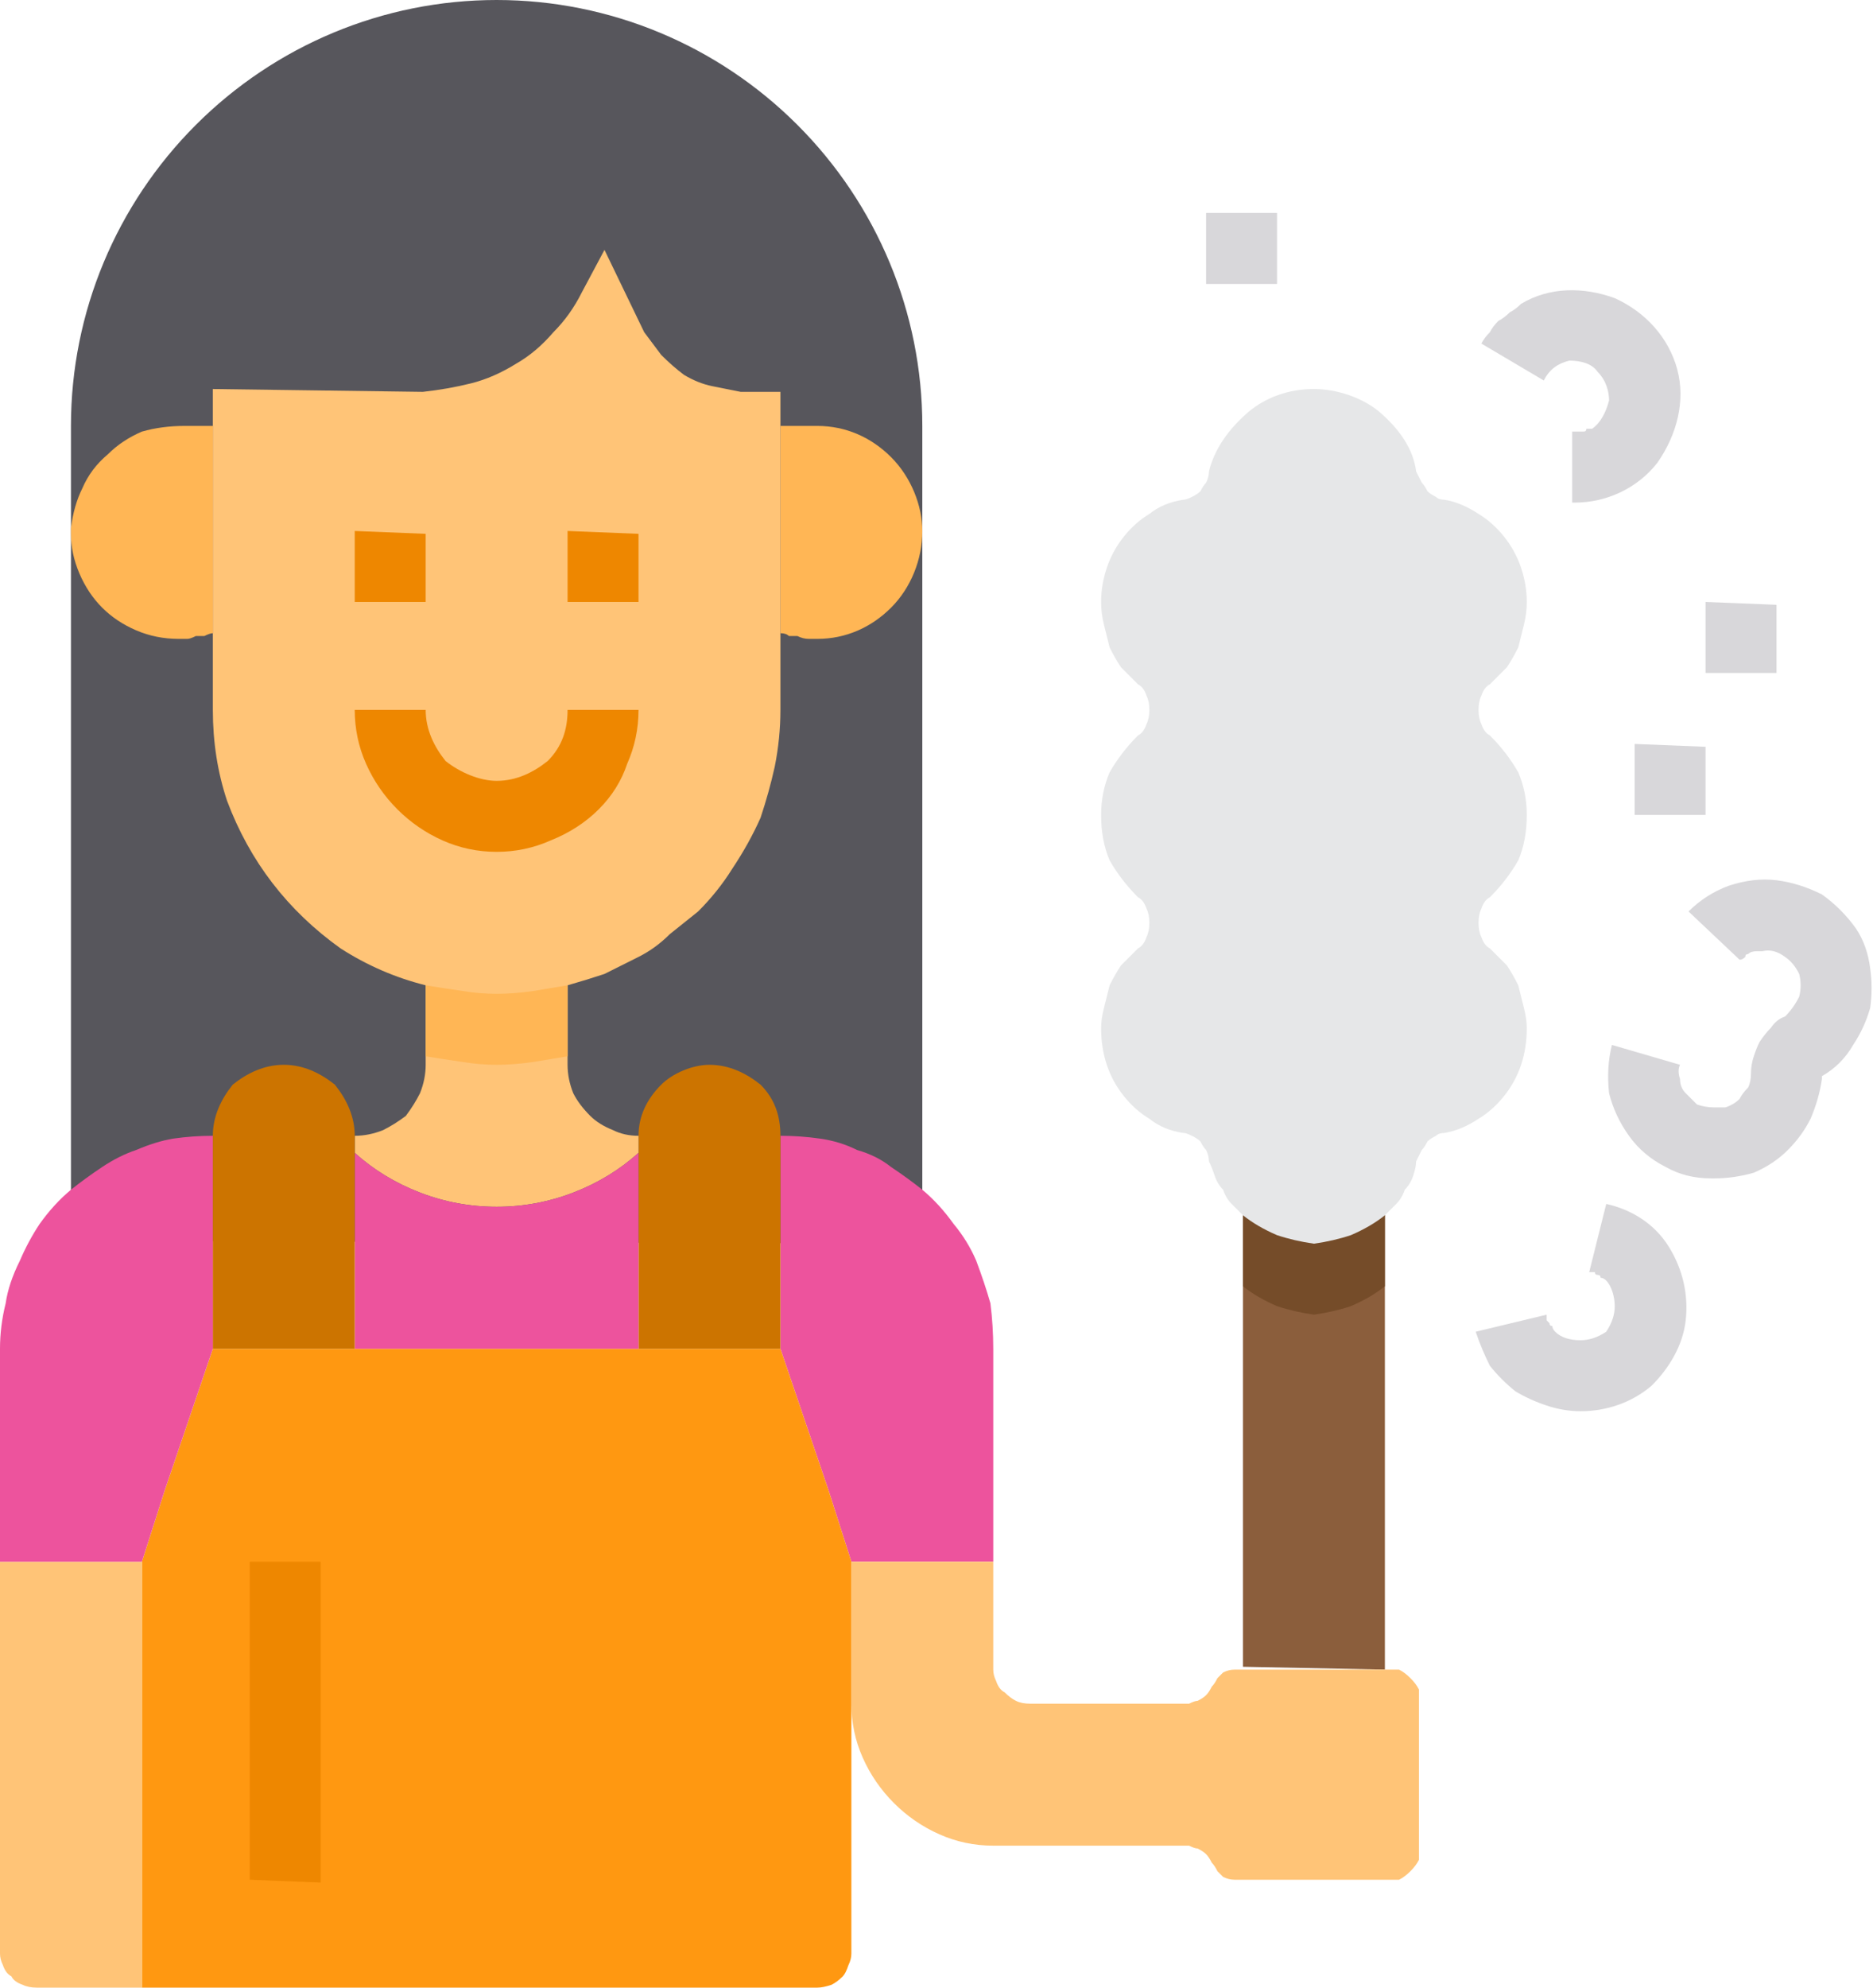
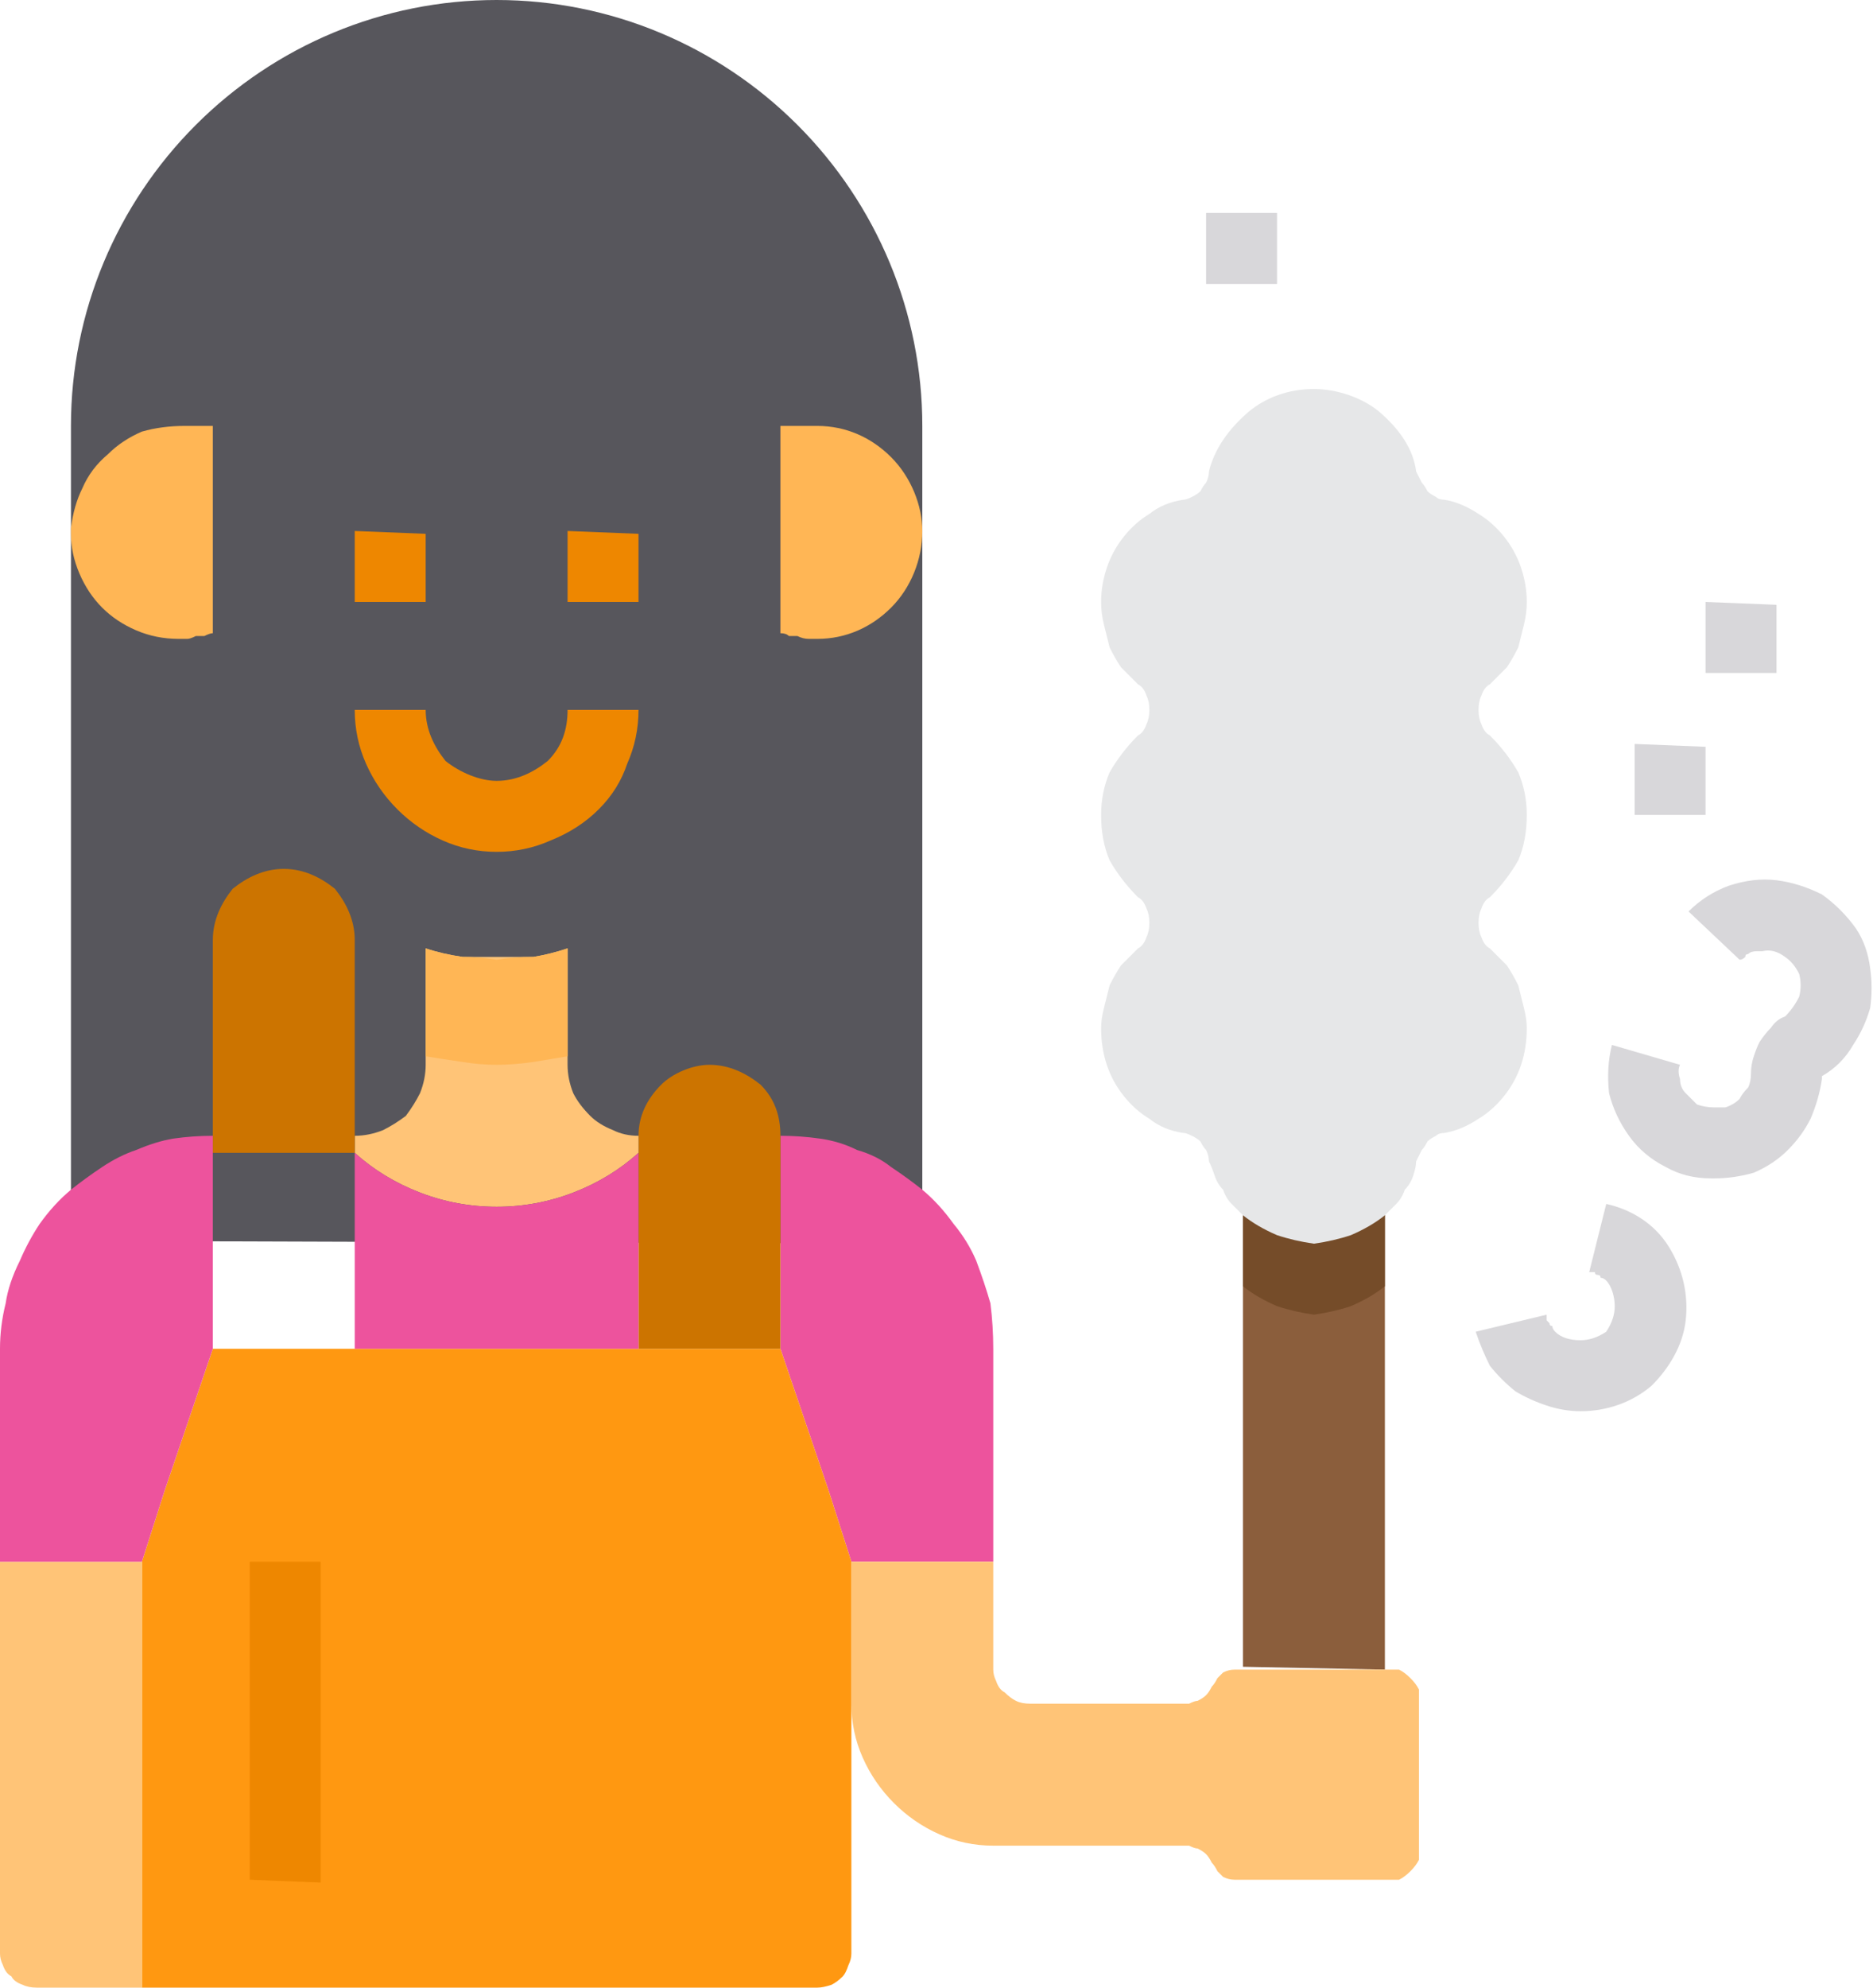
<svg xmlns="http://www.w3.org/2000/svg" version="1.2" viewBox="0 0 66 70" width="66" height="70">
  <style>.a{fill:#57565c}.b{fill:#8b5e3c}.c{fill:#754c29}.d{fill:#e6e7e8}.e{fill:#ed539d}.f{fill:#ffc477}.g{fill:#ff9811}.h{fill:#cc7400}.i{fill:#ffb655}.j{fill:#ee8700}.k{fill:#d8d7da}</style>
  <path class="a" d="m32.5 15v28.8l-30-0.1v-28.7c0-4 1.6-7.8 4.4-10.6 2.8-2.8 6.6-4.4 10.6-4.4 4 0 7.8 1.6 10.6 4.4 2.8 2.8 4.4 6.6 4.4 10.6z" />
  <path class="b" d="m48.8 41.5v17.3l-5-0.1v-17.2q0.5 0.5 1.2 0.7 0.6 0.3 1.3 0.3 0.7 0 1.3-0.3 0.7-0.2 1.2-0.7z" />
  <path class="c" d="m48.8 41.5v3.8q-0.5 0.4-1.2 0.7-0.6 0.2-1.3 0.3-0.7-0.1-1.3-0.3-0.7-0.3-1.2-0.7v-3.8q0.5 0.5 1.2 0.7 0.6 0.3 1.3 0.3 0.7 0 1.3-0.3 0.7-0.2 1.2-0.7z" />
  <path class="d" d="m50.9 17.6q0.6 0.1 1.2 0.5 0.5 0.3 0.9 0.8 0.4 0.5 0.6 1.1 0.2 0.6 0.2 1.2 0 0.4-0.1 0.8-0.1 0.4-0.2 0.8-0.2 0.4-0.4 0.7-0.3 0.3-0.6 0.6-0.2 0.1-0.3 0.4-0.1 0.2-0.1 0.5 0 0.3 0.1 0.5 0.1 0.3 0.3 0.4 0.6 0.6 1 1.3 0.3 0.7 0.3 1.5 0 0.9-0.3 1.6-0.4 0.7-1 1.3-0.2 0.1-0.3 0.4-0.1 0.2-0.1 0.5 0 0.3 0.1 0.5 0.1 0.3 0.3 0.4 0.3 0.3 0.6 0.6 0.2 0.3 0.4 0.7 0.1 0.4 0.2 0.8 0.1 0.4 0.1 0.7 0 0.7-0.2 1.3-0.2 0.6-0.6 1.1-0.4 0.5-0.9 0.8-0.6 0.4-1.2 0.5-0.2 0-0.3 0.1-0.2 0.1-0.3 0.2-0.1 0.2-0.2 0.3-0.1 0.2-0.2 0.4 0 0.2-0.1 0.5-0.1 0.3-0.3 0.5-0.1 0.3-0.3 0.5-0.2 0.2-0.4 0.4-0.5 0.4-1.2 0.7-0.6 0.2-1.3 0.3-0.7-0.1-1.3-0.3-0.7-0.3-1.2-0.7-0.2-0.2-0.4-0.4-0.2-0.2-0.3-0.5-0.2-0.2-0.3-0.5-0.1-0.3-0.2-0.5 0-0.2-0.1-0.4-0.1-0.1-0.2-0.3-0.1-0.1-0.3-0.2-0.2-0.1-0.3-0.1-0.7-0.1-1.2-0.5-0.5-0.3-0.9-0.8-0.4-0.5-0.6-1.1-0.2-0.6-0.2-1.3 0-0.3 0.1-0.7 0.1-0.4 0.2-0.8 0.2-0.4 0.4-0.7 0.3-0.3 0.6-0.6 0.2-0.1 0.3-0.4 0.1-0.2 0.1-0.5 0-0.3-0.1-0.5-0.1-0.3-0.3-0.4-0.6-0.6-1-1.3-0.3-0.7-0.3-1.6 0-0.8 0.3-1.5 0.4-0.7 1-1.3 0.2-0.1 0.3-0.4 0.1-0.2 0.1-0.5 0-0.3-0.1-0.5-0.1-0.3-0.3-0.4-0.3-0.3-0.6-0.6-0.2-0.3-0.4-0.7-0.1-0.4-0.2-0.8-0.1-0.4-0.1-0.8 0-0.6 0.2-1.2 0.2-0.6 0.6-1.1 0.4-0.5 0.9-0.8 0.5-0.4 1.2-0.5 0.1 0 0.3-0.1 0.2-0.1 0.3-0.2 0.1-0.2 0.2-0.3 0.1-0.2 0.1-0.4c0.2-0.8 0.7-1.5 1.4-2.1 0.6-0.5 1.4-0.8 2.3-0.8 0.8 0 1.7 0.3 2.3 0.8 0.7 0.6 1.2 1.3 1.3 2.1q0.1 0.2 0.2 0.4 0.1 0.1 0.2 0.3 0.1 0.1 0.3 0.2 0.1 0.1 0.3 0.1z" />
  <path class="e" d="m32.5 41.9q0.6 0.5 1.1 1.2 0.5 0.6 0.8 1.3 0.3 0.8 0.5 1.5 0.1 0.8 0.1 1.6v7.5h-5l-0.8-2.5-1.7-5v-7.5q0.7 0 1.4 0.1 0.7 0.1 1.3 0.4 0.7 0.2 1.2 0.6 0.6 0.4 1.1 0.8z" />
  <path class="f" d="m50 60v5q0 0.2 0 0.5-0.1 0.2-0.3 0.4-0.2 0.2-0.4 0.3-0.3 0-0.5 0h-5q-0.2 0-0.3 0-0.2 0-0.4-0.1-0.1-0.1-0.2-0.2-0.1-0.2-0.2-0.3-0.1-0.2-0.2-0.3-0.1-0.1-0.3-0.2-0.1 0-0.3-0.1-0.1 0-0.3 0h-6.6q-1 0-1.9-0.4-0.9-0.4-1.6-1.1-0.7-0.7-1.1-1.6-0.4-0.9-0.4-1.9v-5h5v3.8q0 0.2 0.1 0.4 0.1 0.3 0.3 0.4 0.2 0.2 0.4 0.3 0.2 0.1 0.5 0.1h5.3q0.2 0 0.3 0 0.2-0.1 0.3-0.1 0.2-0.1 0.3-0.2 0.1-0.1 0.2-0.3 0.1-0.1 0.2-0.3 0.1-0.1 0.2-0.2 0.2-0.1 0.4-0.1 0.1 0 0.3 0h5q0.2 0 0.5 0 0.2 0.1 0.4 0.3 0.2 0.2 0.3 0.4 0 0.3 0 0.5z" />
  <path class="g" d="m28.8 70h-23.8v-15l0.8-2.5 1.7-5h20l1.7 5 0.8 2.5v13.8q0 0.2-0.1 0.4-0.1 0.3-0.2 0.4-0.2 0.2-0.4 0.3-0.3 0.1-0.5 0.1z" />
  <path class="f" d="m5 63.8v6.2h-3.7q-0.3 0-0.5-0.1-0.3-0.1-0.4-0.3-0.2-0.1-0.3-0.4-0.1-0.2-0.1-0.4v-13.8h5z" />
  <path class="h" d="m27.5 40v7.5h-5v-7.5c0-0.7 0.3-1.3 0.8-1.8 0.4-0.4 1.1-0.7 1.7-0.7 0.7 0 1.3 0.3 1.8 0.7 0.5 0.5 0.7 1.1 0.7 1.8z" />
  <path class="i" d="m28.8 15c1 0 1.9 0.4 2.6 1.1 0.7 0.7 1.1 1.7 1.1 2.6 0 1-0.4 2-1.1 2.7-0.7 0.7-1.6 1.1-2.6 1.1q-0.2 0-0.3 0-0.2 0-0.4-0.1-0.1 0-0.3 0-0.1-0.1-0.3-0.1v-7.3z" />
  <path class="f" d="m22.5 40v0.6q-1 0.9-2.3 1.4-1.3 0.5-2.7 0.5-1.4 0-2.7-0.5-1.3-0.5-2.3-1.4v-0.6q0.5 0 1-0.2 0.4-0.2 0.8-0.5 0.3-0.4 0.5-0.8 0.2-0.5 0.2-1v-4.1q0.6 0.2 1.3 0.3 0.6 0 1.2 0 0.6 0 1.3 0 0.6-0.1 1.2-0.3v4.1q0 0.5 0.2 1 0.2 0.4 0.6 0.8 0.3 0.3 0.8 0.5 0.4 0.2 0.9 0.2z" />
  <path class="i" d="m20 33.4v3.8q-0.6 0.1-1.2 0.2-0.7 0.1-1.3 0.1-0.6 0-1.2-0.1-0.7-0.1-1.3-0.2v-3.8q0.6 0.2 1.3 0.3 0.6 0 1.2 0.1 0.6-0.1 1.3-0.1 0.6-0.1 1.2-0.3z" />
-   <path class="f" d="m27.5 13.8v11.2q0 1-0.2 2-0.2 0.9-0.5 1.8-0.4 0.9-1 1.8-0.5 0.8-1.2 1.5-0.5 0.4-1 0.8-0.5 0.5-1.1 0.8-0.6 0.3-1.2 0.6-0.6 0.2-1.3 0.4-0.6 0.1-1.2 0.2-0.7 0.1-1.3 0.1-0.6 0-1.2-0.1-0.7-0.1-1.3-0.2-1.6-0.4-3-1.3-1.4-1-2.4-2.3-1-1.3-1.6-2.9-0.5-1.5-0.5-3.2v-11.3l7.4 0.1q0.9-0.1 1.7-0.3 0.8-0.2 1.6-0.7 0.7-0.4 1.3-1.1 0.6-0.6 1-1.4l0.8-1.5 1.4 2.9q0.3 0.4 0.6 0.8 0.4 0.4 0.8 0.7 0.5 0.3 1 0.4 0.5 0.1 1 0.2z" />
  <path class="e" d="m22.5 40.6v6.9h-10v-6.9q1 0.9 2.3 1.4 1.3 0.5 2.7 0.5 1.4 0 2.7-0.5 1.3-0.5 2.3-1.4z" />
-   <path class="h" d="m12.5 40.6v6.9h-5v-7.5c0-0.7 0.3-1.3 0.7-1.8 0.5-0.4 1.1-0.7 1.8-0.7 0.7 0 1.3 0.3 1.8 0.7 0.4 0.5 0.7 1.1 0.7 1.8z" />
+   <path class="h" d="m12.5 40.6h-5v-7.5c0-0.7 0.3-1.3 0.7-1.8 0.5-0.4 1.1-0.7 1.8-0.7 0.7 0 1.3 0.3 1.8 0.7 0.4 0.5 0.7 1.1 0.7 1.8z" />
  <path class="e" d="m2.5 41.9q0.5-0.4 1.1-0.8 0.6-0.4 1.2-0.6 0.7-0.3 1.3-0.4 0.7-0.1 1.4-0.1v7.5l-1.7 5-0.8 2.5h-5v-7.5q0-0.8 0.2-1.6 0.1-0.7 0.5-1.5 0.3-0.7 0.7-1.3 0.5-0.7 1.1-1.2z" />
  <path class="i" d="m6.5 15h1v7.3q-0.1 0-0.3 0.1-0.2 0-0.3 0-0.2 0.1-0.3 0.1-0.2 0-0.3 0-0.8 0-1.5-0.3-0.7-0.3-1.2-0.8-0.5-0.5-0.8-1.2-0.3-0.7-0.3-1.4v-0.2q0.1-0.8 0.4-1.4 0.3-0.7 0.9-1.2 0.5-0.5 1.2-0.8 0.7-0.2 1.5-0.2z" />
  <path fill-rule="evenodd" class="j" d="m15 18.8v2.4h-2.5v-2.5z" />
  <path fill-rule="evenodd" class="j" d="m22.5 18.8v2.4h-2.5v-2.5z" />
  <path class="k" d="m60.4 41.5h-0.1q-0.9 0-1.6-0.4-0.8-0.4-1.3-1.1-0.5-0.7-0.7-1.5-0.1-0.9 0.1-1.7l2.4 0.7q-0.1 0.2 0 0.5 0 0.3 0.2 0.5 0.2 0.2 0.4 0.4 0.3 0.1 0.6 0.1 0.2 0 0.4 0 0.3-0.1 0.5-0.3 0.1-0.2 0.3-0.4 0.1-0.2 0.1-0.5 0-0.3 0.1-0.6 0.1-0.3 0.2-0.5 0.2-0.3 0.4-0.5 0.2-0.3 0.5-0.4 0.3-0.3 0.5-0.7 0.1-0.4 0-0.8-0.2-0.4-0.5-0.6-0.4-0.3-0.8-0.2-0.1 0-0.2 0-0.2 0-0.3 0.1-0.1 0-0.1 0.1-0.1 0.1-0.2 0.1l-1.8-1.7q0.6-0.6 1.4-0.9 0.9-0.3 1.7-0.2 0.8 0.1 1.6 0.5 0.7 0.5 1.2 1.2 0.4 0.6 0.5 1.4 0.1 0.7 0 1.4-0.2 0.7-0.6 1.3-0.4 0.7-1.1 1.1 0 0 0 0 0 0 0 0 0 0 0 0 0 0.1 0 0.1-0.1 0.7-0.4 1.4-0.3 0.6-0.8 1.1-0.5 0.5-1.2 0.8-0.7 0.2-1.4 0.2z" />
  <path class="k" d="m55.7 49.7q-0.6 0-1.2-0.2-0.6-0.2-1.1-0.5-0.5-0.4-0.9-0.9-0.3-0.6-0.5-1.2l2.5-0.6q0 0.1 0 0.2 0 0 0.1 0.1 0 0.1 0.1 0.1 0 0.1 0.1 0.2c0.2 0.2 0.5 0.3 0.9 0.3 0.3 0 0.6-0.1 0.9-0.3 0.2-0.3 0.3-0.6 0.3-0.9 0-0.3-0.1-0.7-0.3-0.9q-0.1-0.1-0.2-0.1 0-0.1-0.1-0.1-0.1 0-0.1-0.1-0.1 0-0.2 0l0.6-2.4c0.9 0.2 1.7 0.7 2.2 1.5 0.5 0.8 0.7 1.7 0.6 2.6-0.1 0.9-0.6 1.7-1.2 2.3-0.7 0.6-1.6 0.9-2.5 0.9z" />
-   <path class="k" d="m55.5 17.7h-0.1v-2.5q0.1 0 0.2 0 0.1 0 0.2 0 0.1 0 0.1-0.1 0.1 0 0.2 0c0.3-0.2 0.5-0.6 0.6-1 0-0.3-0.1-0.7-0.4-1-0.2-0.3-0.6-0.4-1-0.4-0.4 0.1-0.7 0.3-0.9 0.7l-2.2-1.3q0.1-0.2 0.3-0.4 0.1-0.2 0.3-0.4 0.2-0.1 0.4-0.3 0.2-0.1 0.4-0.3c1-0.6 2.2-0.6 3.3-0.2 1.1 0.5 1.9 1.4 2.2 2.5 0.3 1.1 0 2.3-0.7 3.3-0.7 0.9-1.8 1.4-2.9 1.4z" />
  <path fill-rule="evenodd" class="k" d="m45 7.5v2.5h-2.5v-2.5z" />
  <path fill-rule="evenodd" class="k" d="m60.1 26.3v2.4h-2.5v-2.5z" />
  <path fill-rule="evenodd" class="k" d="m62.6 21.3v2.4h-2.5v-2.5z" />
  <path fill-rule="evenodd" class="j" d="m11.3 55v11.3l-2.5-0.1v-11.2z" />
  <path class="j" d="m17.5 30q-1 0-1.9-0.4-0.9-0.4-1.6-1.1-0.7-0.7-1.1-1.6-0.4-0.9-0.4-1.9h2.5c0 0.7 0.3 1.3 0.7 1.8 0.5 0.4 1.2 0.7 1.8 0.7 0.7 0 1.3-0.3 1.8-0.7 0.5-0.5 0.7-1.1 0.7-1.8h2.5q0 1-0.4 1.9-0.3 0.9-1 1.6-0.7 0.7-1.7 1.1-0.9 0.4-1.9 0.4z" />
</svg>